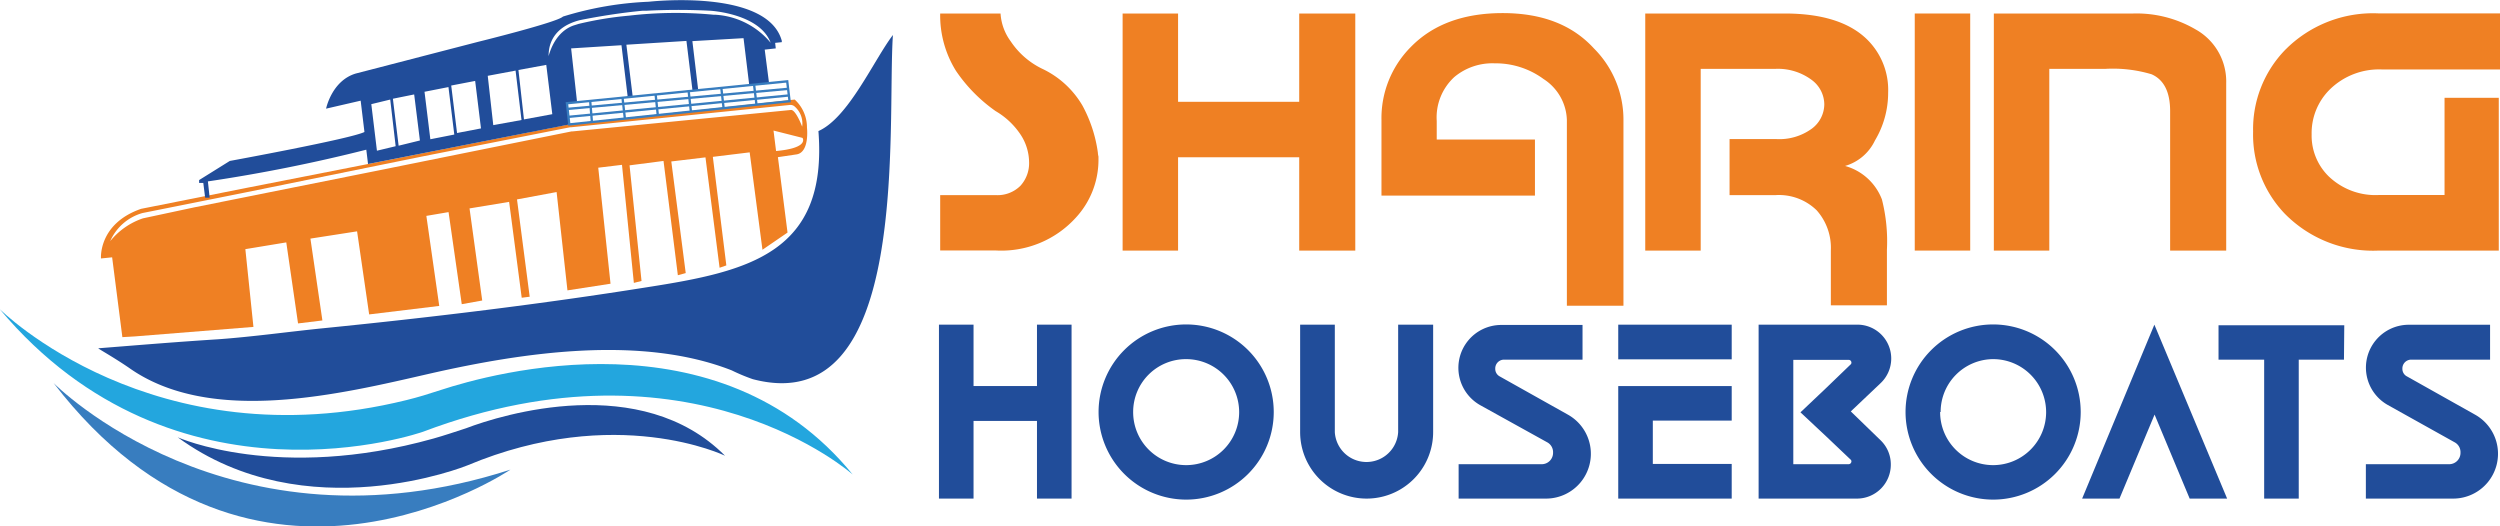
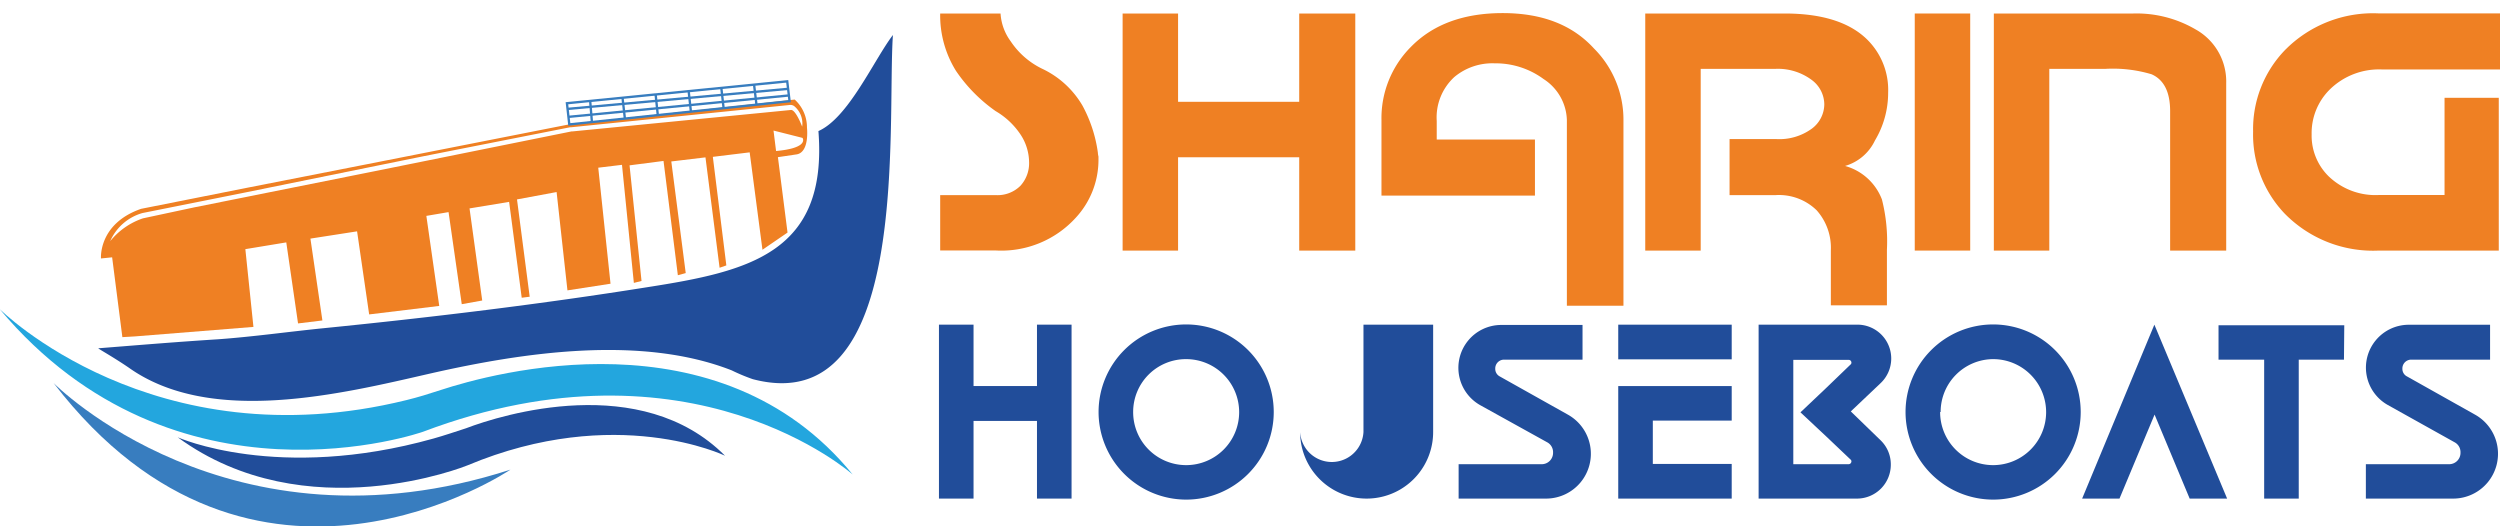
<svg xmlns="http://www.w3.org/2000/svg" width="244.34" height="51.45" viewBox="0 0 244.34 51.45">
  <path d="M105.06,46V63h-3.38V55.41h-6.2V63H92.1V46h3.38v6h6.2V46Z" transform="translate(-0.33 -14.27)" fill="#214d9a" />
  <path d="M107.7,54.54a8.56,8.56,0,1,1,8.55,8.56A8.57,8.57,0,0,1,107.7,54.54Zm3.38,0a5.18,5.18,0,1,0,5.17-5.17A5.16,5.16,0,0,0,111.08,54.54Z" transform="translate(-0.33 -14.27)" fill="#214d9a" />
-   <path d="M140.4,46v10.5a6.48,6.48,0,0,1-13,0V46h3.39v10.5a3.1,3.1,0,0,0,6.19,0V46Z" transform="translate(-0.33 -14.27)" fill="#214d9a" />
+   <path d="M140.4,46v10.5a6.48,6.48,0,0,1-13,0V46v10.5a3.1,3.1,0,0,0,6.19,0V46Z" transform="translate(-0.33 -14.27)" fill="#214d9a" />
  <path d="M155,49.42h-7.66a.86.86,0,0,0-.87.89.83.83,0,0,0,.44.75l6.65,3.73A4.38,4.38,0,0,1,151.45,63h-8.56V59.64H151a1.11,1.11,0,0,0,1.12-1.14,1.09,1.09,0,0,0-.57-1L145,53.87a4.19,4.19,0,0,1,2-7.84h8Z" transform="translate(-0.33 -14.27)" fill="#214d9a" />
  <path d="M169.58,46v3.39H158.49V46Zm0,6v3.38h-7.71v4.23h7.71V63H158.49V52Z" transform="translate(-0.33 -14.27)" fill="#214d9a" />
  <path d="M184.13,57.3a3.27,3.27,0,0,1,1,2.41A3.31,3.31,0,0,1,181.84,63h-9.63v-17h9.63a3.31,3.31,0,0,1,2.29,5.72l-2.91,2.76ZM181,59.64a.28.28,0,0,0,.28-.27.23.23,0,0,0-.1-.2l-2.39-2.27-2.49-2.33,2.47-2.34,2.41-2.32a.23.23,0,0,0,.1-.2.27.27,0,0,0-.28-.27H175.6v10.2Z" transform="translate(-0.33 -14.27)" fill="#214d9a" />
  <path d="M186.57,54.54a8.56,8.56,0,1,1,8.55,8.56A8.57,8.57,0,0,1,186.57,54.54Zm3.38,0a5.18,5.18,0,1,0,5.17-5.17A5.16,5.16,0,0,0,190,54.54Z" transform="translate(-0.33 -14.27)" fill="#214d9a" />
  <path d="M218,63h-3.66l-3.43-8.21L207.48,63h-3.65l7.06-17Z" transform="translate(-0.33 -14.27)" fill="#214d9a" />
  <path d="M229.42,49.42H225V63h-3.38V49.42h-4.46V46.06h12.29Z" transform="translate(-0.33 -14.27)" fill="#214d9a" />
  <path d="M243.7,49.42H236a.86.86,0,0,0-.87.89.82.82,0,0,0,.45.75l6.64,3.73A4.38,4.38,0,0,1,240.12,63h-8.56V59.64h8.13a1.11,1.11,0,0,0,1.12-1.14,1.09,1.09,0,0,0-.57-1l-6.54-3.65a4.19,4.19,0,0,1,2-7.84h8Z" transform="translate(-0.33 -14.27)" fill="#214d9a" />
  <path d="M97.64,33.34a3.17,3.17,0,0,0,2.42-.91,3.27,3.27,0,0,0,.85-2.3,5,5,0,0,0-.79-2.64,7.41,7.41,0,0,0-2.48-2.36,15.26,15.26,0,0,1-3.88-3.94,10.26,10.26,0,0,1-1.54-5.6h5.9a5.09,5.09,0,0,0,1,2.73A7.74,7.74,0,0,0,102.21,21a9,9,0,0,1,3.91,3.58,13.44,13.44,0,0,1,1.51,4.6,2.05,2.05,0,0,0,.06.39V30a8.32,8.32,0,0,1-2.21,5.54,9.83,9.83,0,0,1-7.84,3.21H92.22V33.34Z" transform="translate(-0.33 -14.27)" fill="#ef8023" />
  <path d="M115.47,38.76h-5.42V15.59h5.42v8.63h11.84V15.59h5.48V38.76h-5.48V29.64H115.47Z" transform="translate(-0.33 -14.27)" fill="#ef8023" />
  <path d="M153.47,44.15V26A4.93,4.93,0,0,0,151.2,22a7.91,7.91,0,0,0-4.78-1.54,5.8,5.8,0,0,0-3.94,1.33,5.36,5.36,0,0,0-1.73,4.3v1.82h9.6v5.48h-15V26a9.85,9.85,0,0,1,2.85-7.12q3.24-3.33,9-3.33T156.11,19A9.84,9.84,0,0,1,159,26V44.15Z" transform="translate(-0.33 -14.27)" fill="#ef8023" />
  <path d="M174.76,15.59q5.33,0,7.93,2.42a6.91,6.91,0,0,1,2.18,5.3A9.06,9.06,0,0,1,183.58,28a4.67,4.67,0,0,1-2.92,2.49,5.39,5.39,0,0,1,3.6,3.27,16.56,16.56,0,0,1,.49,4.93v5.42h-5.48V38.74a5.51,5.51,0,0,0-1.39-3.92,5.27,5.27,0,0,0-4-1.48h-4.51V27.86h4.51a5.4,5.4,0,0,0,3.51-1,3,3,0,0,0,1.24-2.38,3,3,0,0,0-1.18-2.36A5.54,5.54,0,0,0,173.85,21h-7.3V38.76h-5.42V15.59Z" transform="translate(-0.33 -14.27)" fill="#ef8023" />
  <path d="M192.89,15.59V38.76h-5.42V15.59Z" transform="translate(-0.33 -14.27)" fill="#ef8023" />
  <path d="M208.82,15.59a11.43,11.43,0,0,1,6.09,1.55,5.82,5.82,0,0,1,3,5.27V38.76h-5.48V25.13c0-1.86-.6-3.06-1.81-3.6A13.22,13.22,0,0,0,206.1,21h-5.48V38.76H195.2V15.59Z" transform="translate(-0.33 -14.27)" fill="#ef8023" />
  <path d="M232.83,38.76a12.09,12.09,0,0,1-9.23-3.64,11.19,11.19,0,0,1-3.06-8,11.12,11.12,0,0,1,3.09-7.93,12.07,12.07,0,0,1,9.2-3.61h11.84v5.48H233.16a6.87,6.87,0,0,0-5.17,2,6,6,0,0,0-1.73,4.35,5.57,5.57,0,0,0,1.64,4.07,6.6,6.6,0,0,0,4.93,1.85h6.42V23.83h5.3V38.76Z" transform="translate(-0.33 -14.27)" fill="#ef8023" />
  <path d="M71.19,58.81S60.55,53.66,46,59.76c0,0-15.77,6.42-28.3-2.75,0,0,9.77,4.39,25,.12,1.07-.3,2.12-.66,3.17-1C49.38,54.79,63,50.58,71.19,58.81Z" transform="translate(-0.33 -14.27)" fill="#214d9a" />
  <path d="M50.22,60.17s-25.1,17-44.65-8.46C5.57,51.71,22.7,69.07,50.22,60.17Z" transform="translate(-0.33 -14.27)" fill="#387dbf" />
  <path d="M83.67,60.65s-15.79-14.1-42-4.18c0,0-24.16,8.53-41.38-12,0,0,15,15,39.74,8.91,1.15-.28,2.28-.63,3.4-1C48.38,50.76,70.58,44.56,83.67,60.65Z" transform="translate(-0.33 -14.27)" fill="#23a6de" />
  <path d="M87.6,17.69c-1.88,2.47-4.34,8.09-7.28,9.39C81.25,39,73.53,40.79,63.59,42.34c-10.41,1.66-21,2.94-31.56,4-3.5.35-6.92.84-10.39,1.09-3.93.25-7.29.53-11.7.88-.1,0,1.39.81,3,1.91,8,5.67,20.7,2.56,29.38.57C51.53,48.69,63,47,71.85,50.47a18.24,18.24,0,0,0,2.06.86C89.45,55.41,87,26.63,87.6,17.69Z" transform="translate(-0.33 -14.27)" fill="#214d9a" fill-rule="evenodd" />
  <path d="M74.85,38.68,77.3,37l-.94-7.37,1.75-.26c1.38-.13,1.09-2.63,1.09-2.63A3.67,3.67,0,0,0,78,24L56.09,26.4,36.3,30.3,24.59,32.6,14.12,34.68c-4.2,1.46-3.92,4.85-3.92,4.85l1.09-.11,1,7.8,1.21-.07,11.6-.93-.79-7.6,4-.66,1.15,7.92,2.38-.29-1.17-8,4.56-.71L36.41,45l6.85-.83L42,35.37,44.17,35l1.29,9,2-.36-1.24-9L50.09,34l1.23,9.37.78-.1-1.24-9.51,3.87-.72,1.06,9.61L60,42l-1.2-11.34,2.32-.28,1.16,11.54.75-.19-1.17-11.3L65.18,30l1.4,11.17.77-.21L65.94,30.05l3.34-.4,1.38,10.79.66-.23L70,29.6l3.6-.44Zm3.93-10.91c.11.22.27,1-2.6,1.26l-.25-2,2.77.7A.13.13,0,0,1,78.78,27.77Zm-22.46-.66-.11,0L38,30.79,19.35,34.53,14.3,35.61a7,7,0,0,0-3.2,2.23,4.89,4.89,0,0,1,3.16-2.75l10-2,17.56-3.57,14.22-2.81.1,0,21.37-2.18a.61.61,0,0,1,.45.12,2.19,2.19,0,0,1,.77,2s-.64-1.71-1.11-1.63Z" transform="translate(-0.33 -14.27)" fill="#ef8023" />
-   <path d="M75.07,19.12,76.15,19l-.06-.54.65-.07,0-.13c-1.41-5.15-13-3.82-13-3.82a32.7,32.7,0,0,0-8.39,1.45c-.55.56-8.26,2.46-8.26,2.46l-12,3.11c-2.34.71-2.89,3.43-2.89,3.43l3.38-.78.37,3.06C34.66,27.83,22.79,30,22.79,30l-3,1.87,0,.28.41,0,.18,1.44h.44L20.65,32A157,157,0,0,0,36.13,28.9l.17,1.4L56,26.43l-.23-2.06,19.73-1.92ZM57,16.24s3-.63,6.13-.92l.37,0a59.47,59.47,0,0,1,6.26,0s4.83.27,5.89,3.13a7.6,7.6,0,0,0-5.4-2.74l-.17,0a39.44,39.44,0,0,0-8.27.09,33.53,33.53,0,0,0-4.94.81l-.35.11c-.48.14-1.92.69-2.58,3.06C54,19.73,53.62,17.1,57,16.24ZM37.17,29l-.55-4.55L38.47,24,39,28.56Zm2.12-.49-.56-4.59,2.08-.42L41.37,28Zm3.1-.63-.57-4.64,2.34-.46.57,4.64ZM45,27.27l-.57-4.64,2.34-.45.57,4.64Zm3.54-.77L48,21.68l2.72-.51L51.3,26Zm3-.56L51,21.11l2.72-.5.59,4.82Zm6.58-1.83.14,0-.32,0-1.21.14L56.15,19l4.92-.31.61,5.06Zm4.05-.38-.62-5.09,5.87-.37.59,4.82ZM73.35,22.6,69.24,23h0l-.67.07L68,18.29,73,18l.56,4.61Z" transform="translate(-0.33 -14.27)" fill="#214d9a" />
  <polygon points="76.94 7.95 55.41 10.09 55.64 12.16 77.17 9.89 76.94 7.95" fill="none" stroke="#387dbf" stroke-miterlimit="10" stroke-width="0.23" />
  <line x1="73.7" y1="8.27" x2="73.94" y2="10.28" fill="none" stroke="#387dbf" stroke-miterlimit="10" stroke-width="0.23" />
  <line x1="70.5" y1="8.6" x2="70.72" y2="10.55" fill="none" stroke="#387dbf" stroke-miterlimit="10" stroke-width="0.23" />
  <line x1="67.3" y1="8.85" x2="67.53" y2="10.93" fill="none" stroke="#387dbf" stroke-miterlimit="10" stroke-width="0.23" />
  <line x1="64.08" y1="9.25" x2="64.29" y2="11.25" fill="none" stroke="#387dbf" stroke-miterlimit="10" stroke-width="0.23" />
  <line x1="60.84" y1="9.53" x2="61.07" y2="11.56" fill="none" stroke="#387dbf" stroke-miterlimit="10" stroke-width="0.23" />
  <line x1="57.68" y1="9.85" x2="57.85" y2="11.92" fill="none" stroke="#387dbf" stroke-miterlimit="10" stroke-width="0.23" />
  <line x1="77.05" y1="8.68" x2="55.5" y2="10.64" fill="none" stroke="#387dbf" stroke-miterlimit="10" stroke-width="0.23" />
  <line x1="77.1" y1="9.33" x2="55.58" y2="11.42" fill="none" stroke="#387dbf" stroke-miterlimit="10" stroke-width="0.23" />
</svg>